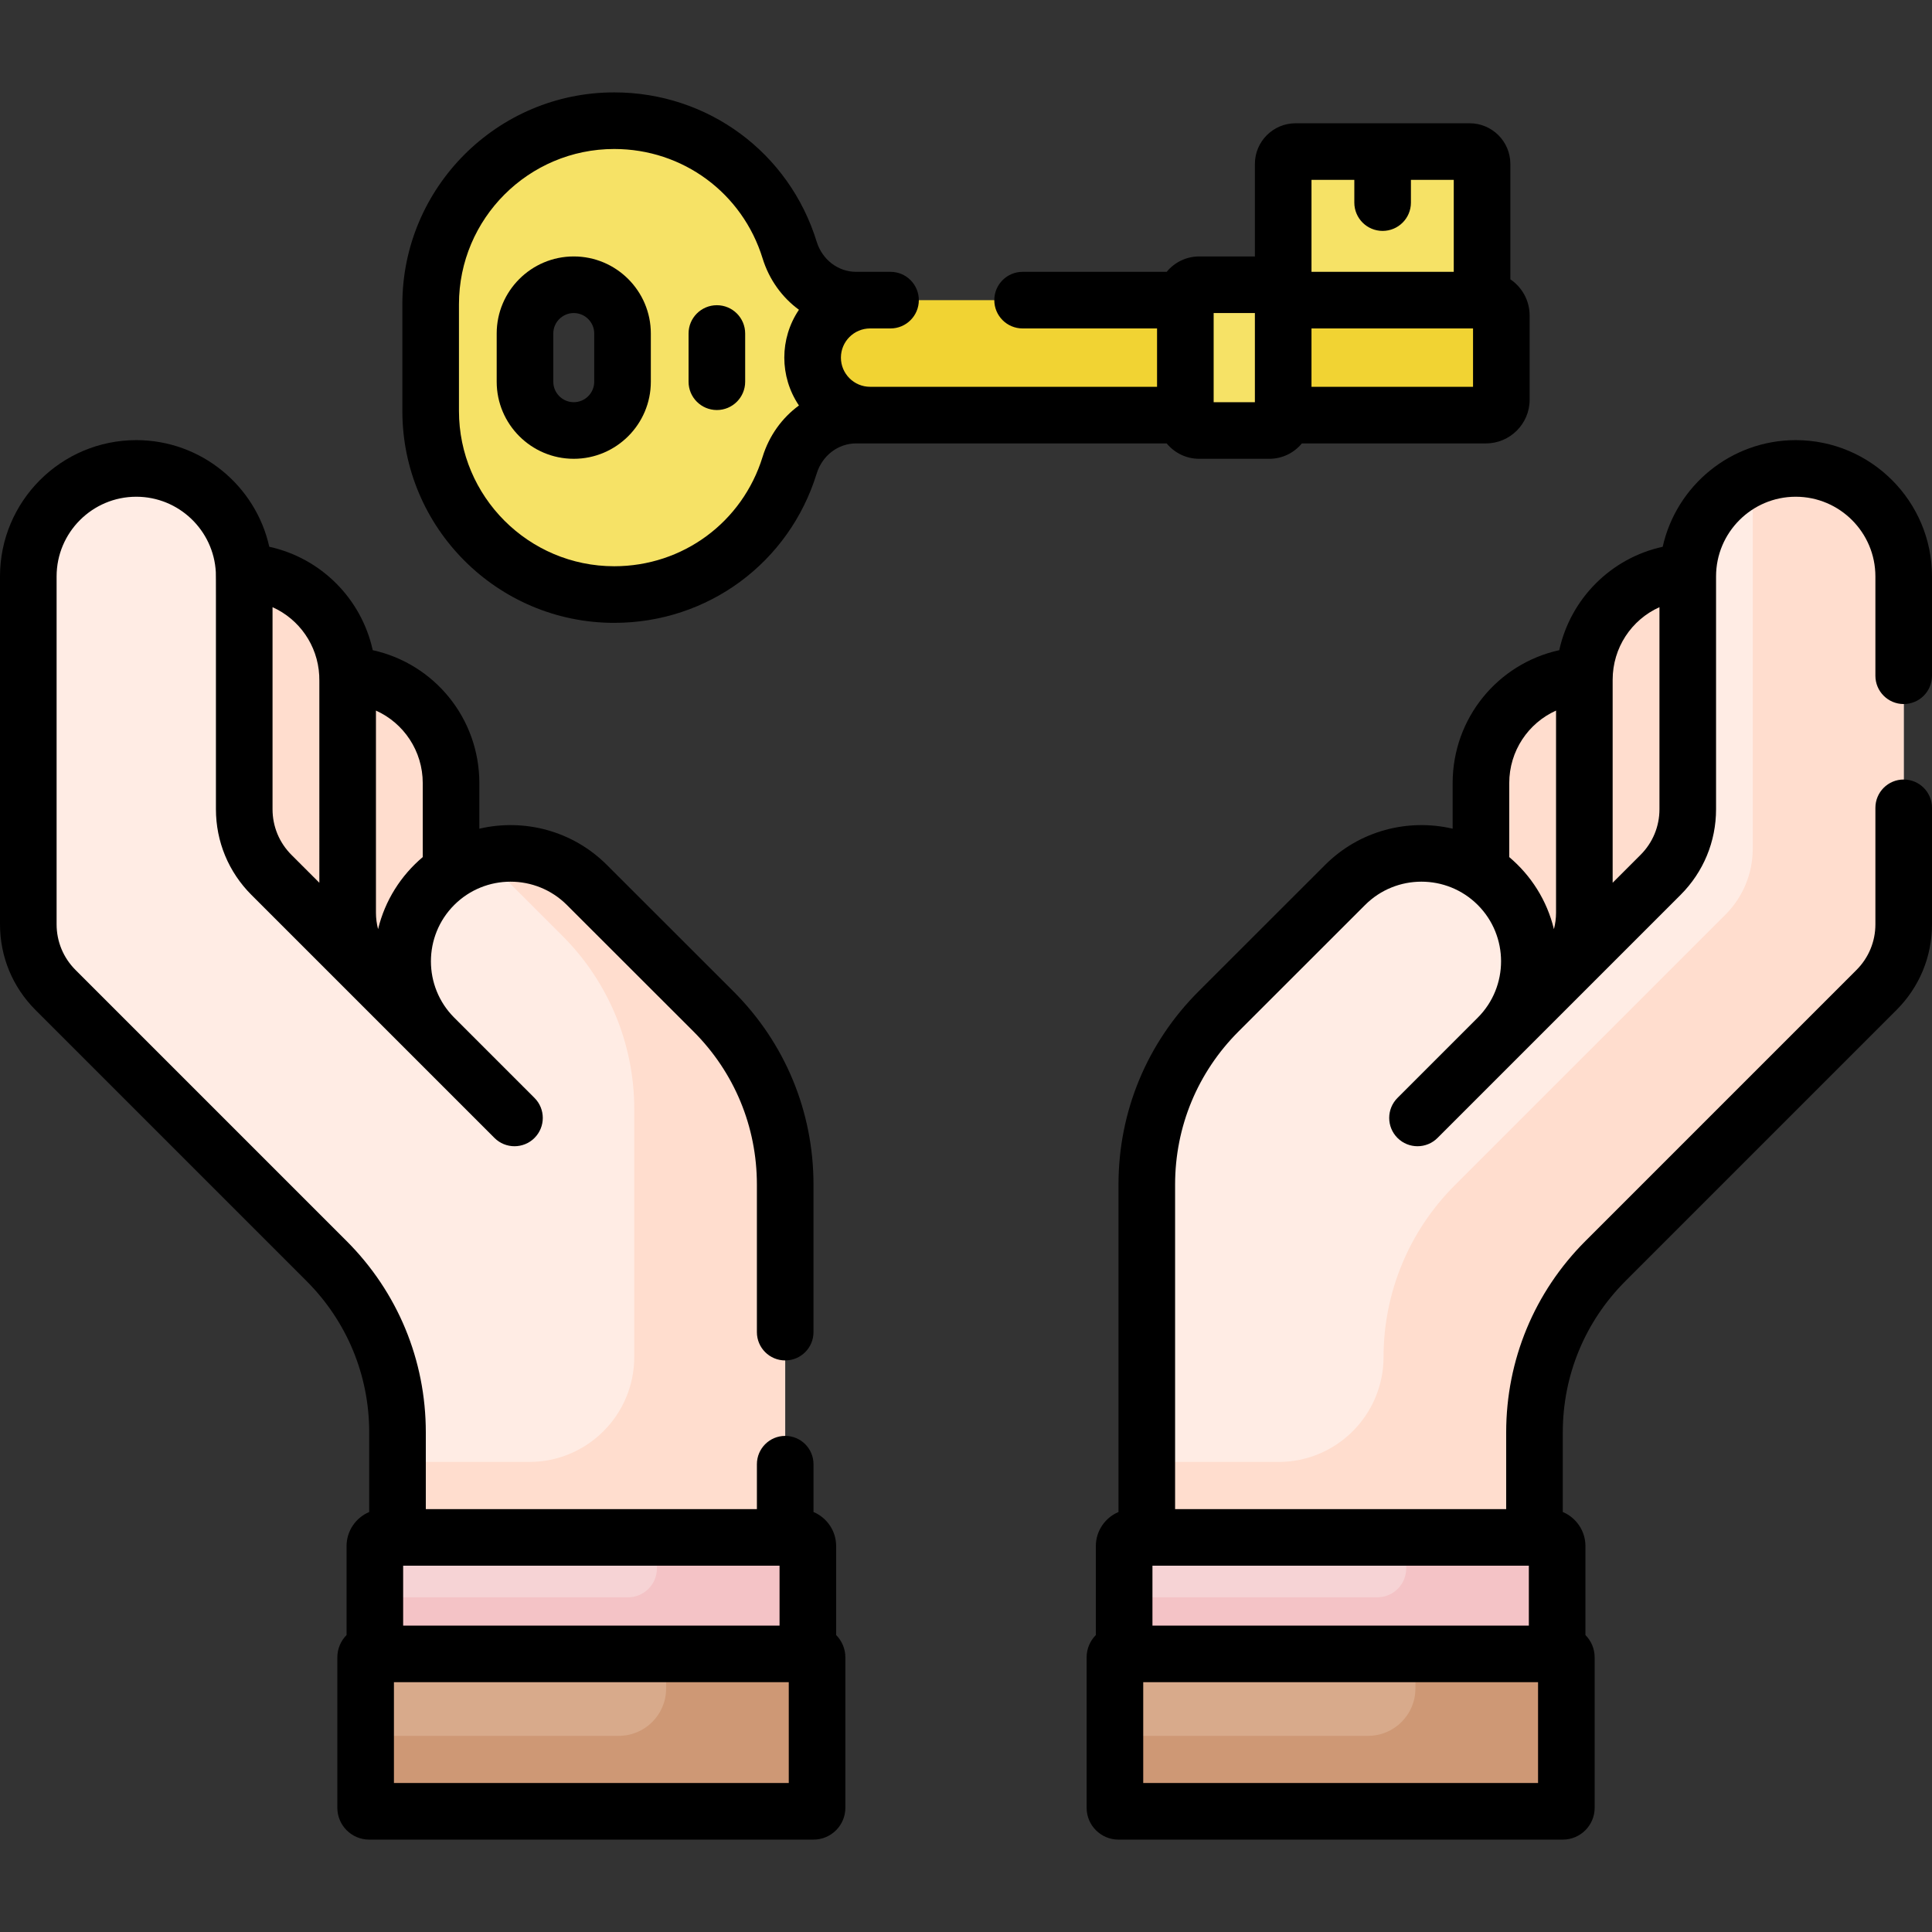
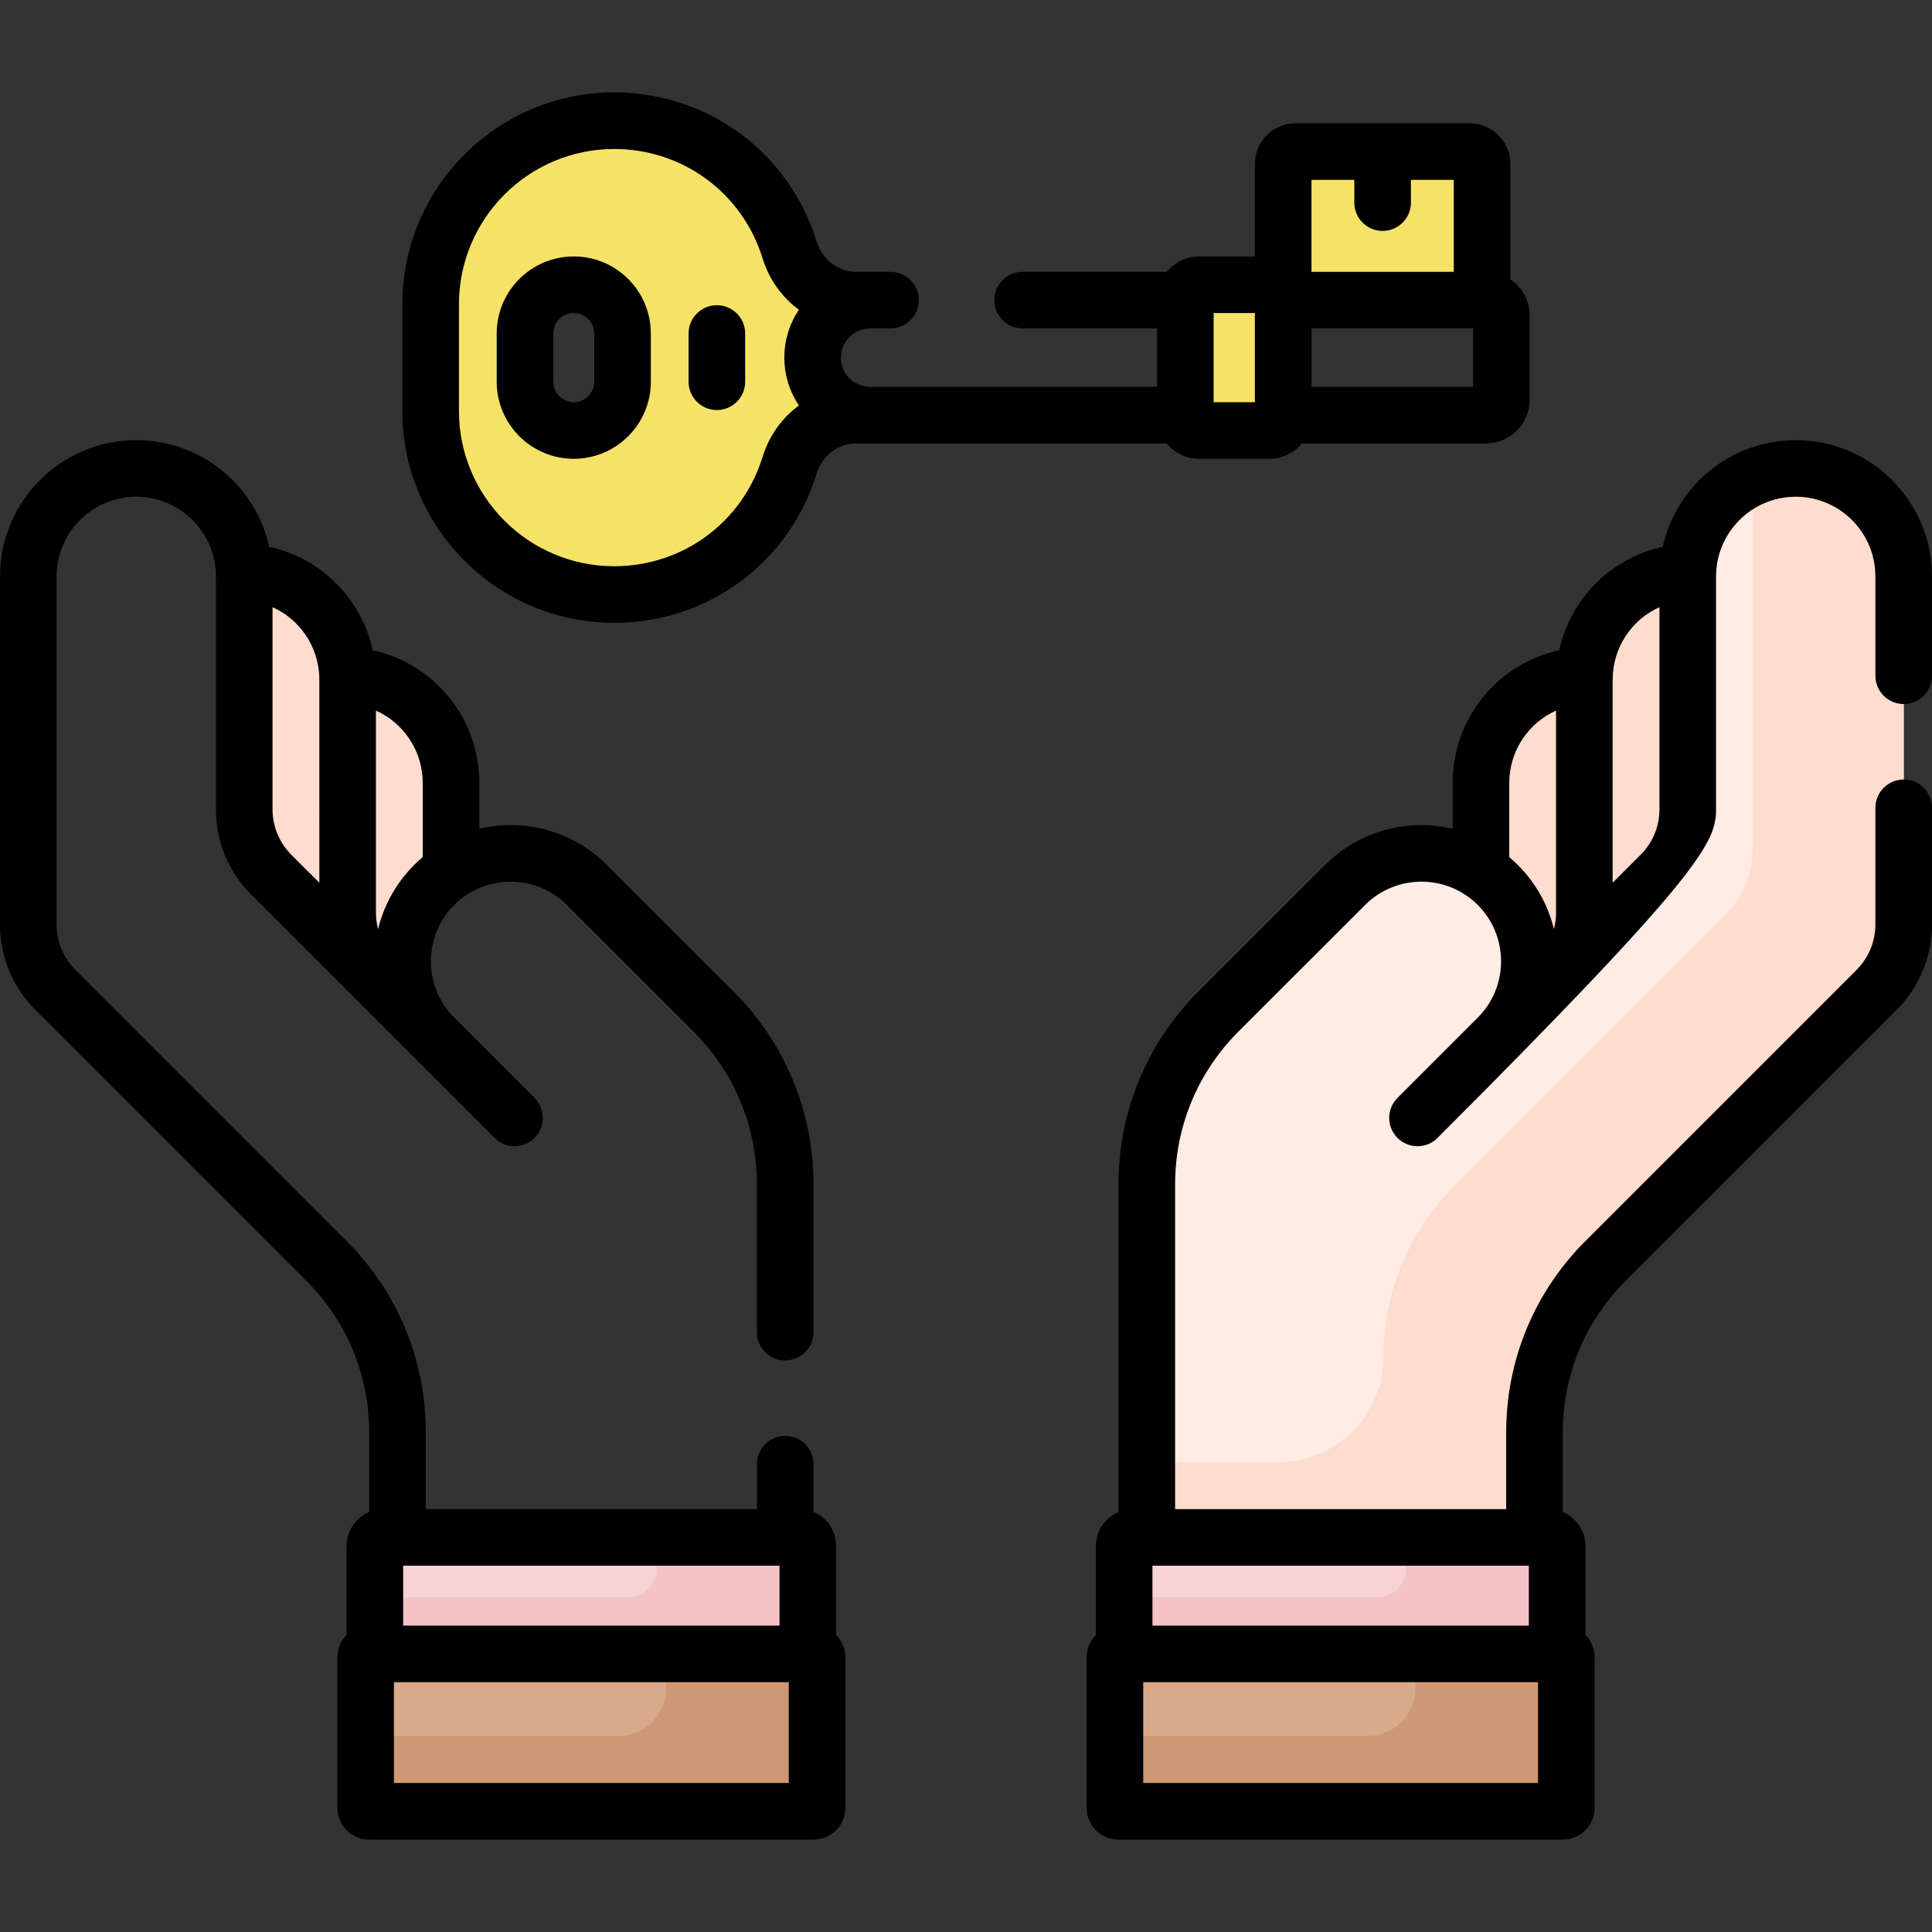
<svg xmlns="http://www.w3.org/2000/svg" width="100%" height="100%" viewBox="0 0 512 512" version="1.1" xml:space="preserve" style="fill-rule:evenodd;clip-rule:evenodd;stroke-linejoin:round;stroke-miterlimit:2;">
  <rect x="0" y="0" width="512" height="512" fill="#333333" stroke="none" />
  <g>
    <path d="M475.887,124.139C460.085,124.139 447.274,136.949 447.275,152.751L447.275,214.444C447.275,220.974 444.681,227.236 440.064,231.853L396.93,274.987C408.104,263.813 408.104,245.697 396.93,234.523C385.756,223.349 367.64,223.349 356.466,234.523L322.944,268.021C310.761,280.189 303.916,296.702 303.916,313.92L303.916,407.43L406.657,407.43L406.657,379.596C406.657,362.56 413.424,346.222 425.47,334.176L497.289,262.357C501.906,257.74 504.5,251.477 504.5,244.948L504.5,152.751C504.499,136.949 491.689,124.139 475.887,124.139Z" style="fill:rgb(255,236,228);fill-rule:nonzero;" />
    <path d="M447.274,214.445L447.274,152.752C447.274,152.357 447.288,151.965 447.304,151.574C432.049,152.193 419.87,164.75 419.87,180.157L419.87,241.85C419.87,248.38 417.276,254.642 412.659,259.259L440.064,231.854C444.68,227.237 447.274,220.974 447.274,214.445Z" style="fill:rgb(255,221,206);fill-rule:nonzero;" />
    <path d="M396.929,234.523C408.103,245.697 408.103,263.813 396.929,274.987L412.658,259.258C417.275,254.641 419.869,248.379 419.869,241.849L419.869,180.156C419.869,179.761 419.883,179.369 419.899,178.978C404.644,179.597 392.465,192.154 392.465,207.561L392.465,230.874C394.042,231.918 395.54,233.134 396.929,234.523Z" style="fill:rgb(255,221,206);fill-rule:nonzero;" />
    <path d="M412.658,438.301L297.911,438.301L297.911,409.733C297.911,408.461 298.942,407.431 300.213,407.431L410.355,407.431C411.627,407.431 412.658,408.462 412.658,409.733L412.658,438.301Z" style="fill:rgb(246,211,213);fill-rule:nonzero;" />
    <path d="M414.169,438.301L296.4,438.301C295.885,438.301 295.468,438.718 295.468,439.233L295.468,479.082C295.468,479.597 295.885,480.014 296.4,480.014L414.169,480.014C414.684,480.014 415.101,479.597 415.101,479.082L415.101,439.233C415.101,438.719 414.684,438.301 414.169,438.301Z" style="fill:rgb(216,170,139);fill-rule:nonzero;" />
-     <path d="M36.112,124.139C51.914,124.139 64.725,136.949 64.724,152.751L64.724,214.444C64.724,220.974 67.318,227.236 71.935,231.853L115.069,274.987C103.895,263.813 103.895,245.697 115.069,234.523C126.243,223.349 144.359,223.349 155.533,234.523L189.055,268.021C201.238,280.189 208.083,296.702 208.083,313.92L208.083,407.43L105.344,407.43L105.344,379.596C105.344,362.56 98.577,346.222 86.531,334.176L14.712,262.357C10.095,257.74 7.501,251.477 7.501,244.948L7.501,152.751C7.5,136.949 20.31,124.139 36.112,124.139Z" style="fill:rgb(255,236,228);fill-rule:nonzero;" />
    <g>
      <path d="M504.499,152.752C504.499,136.95 491.689,124.14 475.886,124.14C471.596,124.14 467.526,125.085 463.873,126.777C464.282,128.704 464.498,130.703 464.498,132.753L464.498,224.95C464.498,231.48 461.904,237.742 457.287,242.359L385.468,314.178C373.422,326.224 366.655,342.562 366.655,359.597C366.655,374.969 354.193,387.431 338.821,387.431L303.914,387.431L303.914,407.431L406.655,407.431L406.655,379.597C406.655,362.561 413.422,346.223 425.468,334.178L497.287,262.359C501.904,257.742 504.498,251.48 504.498,244.95L504.498,152.752L504.499,152.752Z" style="fill:rgb(255,221,206);fill-rule:nonzero;" />
-       <path d="M189.057,268.021L155.535,234.523C148.096,227.084 137.581,224.598 128.085,227.064L149.058,248.021C161.241,260.189 168.086,276.702 168.086,293.92L168.086,359.596C168.086,374.968 155.624,387.43 140.252,387.43L105.345,387.43L105.345,407.43L208.086,407.43L208.086,313.92C208.085,296.702 201.24,280.189 189.057,268.021Z" style="fill:rgb(255,221,206);fill-rule:nonzero;" />
      <path d="M64.725,214.445L64.725,152.752C64.725,152.357 64.711,151.965 64.695,151.574C79.95,152.193 92.129,164.75 92.129,180.157L92.129,241.85C92.129,248.38 94.723,254.642 99.34,259.259L71.935,231.854C67.319,227.237 64.725,220.974 64.725,214.445Z" style="fill:rgb(255,221,206);fill-rule:nonzero;" />
      <path d="M115.07,234.523C103.896,245.697 103.896,263.813 115.07,274.987L99.341,259.258C94.724,254.641 92.13,248.379 92.13,241.849L92.13,180.156C92.13,179.761 92.116,179.369 92.1,178.978C107.355,179.597 119.534,192.154 119.534,207.561L119.534,230.874C117.957,231.918 116.459,233.134 115.07,234.523Z" style="fill:rgb(255,221,206);fill-rule:nonzero;" />
    </g>
    <path d="M99.34,438.301L214.088,438.301L214.088,409.733C214.088,408.461 213.057,407.431 211.785,407.431L101.643,407.431C100.371,407.431 99.34,408.462 99.34,409.733L99.34,438.301Z" style="fill:rgb(246,211,213);fill-rule:nonzero;" />
    <path d="M410.356,407.43L372.658,407.43L372.658,415.651C372.658,419.876 369.233,423.301 365.008,423.301L297.911,423.301L297.911,438.301L412.658,438.301L412.658,409.733C412.658,408.461 411.627,407.43 410.356,407.43Z" style="fill:rgb(244,195,198);fill-rule:nonzero;" />
    <path d="M211.786,407.43L174.088,407.43L174.088,415.651C174.088,419.876 170.663,423.301 166.438,423.301L99.341,423.301L99.341,438.301L214.088,438.301L214.088,409.733C214.088,408.461 213.057,407.43 211.786,407.43Z" style="fill:rgb(244,195,198);fill-rule:nonzero;" />
    <path d="M97.83,438.301L215.599,438.301C216.114,438.301 216.531,438.718 216.531,439.233L216.531,479.082C216.531,479.597 216.114,480.014 215.599,480.014L97.83,480.014C97.315,480.014 96.898,479.597 96.898,479.082L96.898,439.233C96.898,438.719 97.315,438.301 97.83,438.301Z" style="fill:rgb(216,170,139);fill-rule:nonzero;" />
    <path d="M414.169,438.301L375.101,438.301L375.101,447.475C375.101,454.401 369.487,460.015 362.561,460.015L295.467,460.015L295.467,479.083C295.467,479.598 295.884,480.015 296.399,480.015L414.168,480.015C414.683,480.015 415.1,479.598 415.1,479.083L415.1,439.234C415.102,438.718 414.684,438.301 414.169,438.301Z" style="fill:rgb(206,152,117);fill-rule:nonzero;" />
    <path d="M215.599,438.301L176.531,438.301L176.531,447.475C176.531,454.401 170.917,460.015 163.991,460.015L96.898,460.015L96.898,479.083C96.898,479.598 97.315,480.015 97.83,480.015L215.599,480.015C216.114,480.015 216.531,479.598 216.531,479.083L216.531,439.234C216.531,438.718 216.114,438.301 215.599,438.301Z" style="fill:rgb(206,152,117);fill-rule:nonzero;" />
    <path d="M215.35,94.773C215.35,86.36 222.17,79.54 230.582,79.54L226.894,79.54C218.713,79.54 211.674,74.077 209.261,66.26C203.132,46.408 184.638,31.984 162.774,31.984C135.908,31.984 114.129,53.763 114.129,80.629L114.129,108.916C114.129,135.782 135.908,157.561 162.774,157.561C184.638,157.561 203.132,143.136 209.261,123.285C211.674,115.468 218.713,110.005 226.894,110.005L230.583,110.005C222.17,110.005 215.35,103.186 215.35,94.773ZM164.977,101.162C164.977,108.3 159.191,114.086 152.053,114.086C144.915,114.086 139.129,108.3 139.129,101.162L139.129,88.384C139.129,81.246 144.915,75.46 152.053,75.46C159.191,75.46 164.977,81.246 164.977,88.384L164.977,101.162Z" style="fill:rgb(246,226,102);fill-rule:nonzero;" />
    <path d="M336.381,75.46L317.808,75.46C315.777,75.46 314.13,77.106 314.13,79.138L314.13,110.409C314.13,112.44 315.777,114.087 317.808,114.087L336.381,114.087C338.412,114.087 340.059,112.441 340.059,110.409L340.059,79.137C340.059,77.106 338.412,75.46 336.381,75.46Z" style="fill:rgb(246,226,102);fill-rule:nonzero;" />
    <path d="M389.483,40.17L343.336,40.17C341.526,40.17 340.059,41.637 340.059,43.447L340.059,79.54L392.76,79.54L392.76,43.447C392.759,41.637 391.292,40.17 389.483,40.17Z" style="fill:rgb(246,226,102);fill-rule:nonzero;" />
-     <path d="M397.87,83.617L397.87,105.928C397.87,108.18 396.045,110.005 393.793,110.005L340.058,110.005L340.058,79.54L393.793,79.54C396.045,79.54 397.87,81.366 397.87,83.617ZM314.13,79.54L230.583,79.54C222.17,79.54 215.351,86.36 215.351,94.772C215.351,103.184 222.171,110.004 230.583,110.004L314.13,110.004L314.13,79.54Z" style="fill:rgb(241,211,51);fill-rule:nonzero;" />
-     <path d="M475.886,116.639C458.67,116.639 444.23,128.749 440.634,144.898C426.9,147.913 416.22,158.654 413.218,172.305C396.946,175.881 384.964,190.304 384.965,207.56L384.965,219.612C373.2,216.865 360.315,220.067 351.162,229.218L317.641,262.715C303.952,276.388 296.412,294.573 296.412,313.921L296.412,400.697C292.888,402.184 290.409,405.675 290.409,409.733L290.409,433.304C288.899,434.828 287.966,436.924 287.966,439.233L287.966,479.083C287.966,483.732 291.749,487.516 296.399,487.516L414.169,487.516C418.818,487.516 422.601,483.733 422.601,479.083L422.601,439.233C422.601,436.924 421.668,434.828 420.159,433.304L420.159,409.733C420.159,405.674 417.679,402.183 414.155,400.696L414.155,379.596C414.155,364.443 420.056,350.196 430.772,339.48L502.591,267.661C508.657,261.594 511.999,253.527 511.999,244.948L511.999,214.079C511.999,209.936 508.642,206.579 504.499,206.579C500.356,206.579 496.999,209.936 496.999,214.079L496.999,244.948C496.999,249.52 495.218,253.82 491.983,257.053L420.164,328.873C406.616,342.422 399.154,360.436 399.154,379.596L399.154,399.93L311.413,399.93L311.413,313.92C311.413,298.582 317.39,284.166 328.243,273.326L361.766,239.826C369.999,231.594 383.393,231.595 391.624,239.826C399.856,248.057 399.856,261.452 391.624,269.683L370.35,290.96C367.421,293.89 367.421,298.638 370.35,301.567C373.281,304.496 378.028,304.495 380.957,301.567L445.366,237.158C451.432,231.091 454.773,223.025 454.773,214.445L454.773,152.752C454.773,141.128 464.227,131.64 475.885,131.64C487.527,131.64 496.997,141.111 496.998,152.752L496.998,179.079C496.998,183.222 500.355,186.579 504.498,186.579C508.641,186.579 511.998,183.222 511.998,179.079L511.998,152.752C511.999,132.84 495.798,116.639 475.886,116.639ZM405.159,414.93L405.159,430.801L305.411,430.801L305.411,414.93L405.159,414.93ZM407.601,472.515L302.967,472.515L302.967,445.801L407.601,445.801L407.601,472.515ZM399.965,207.56C399.964,198.991 405.018,191.617 412.369,188.31L412.369,241.849C412.369,243.351 412.177,244.823 411.805,246.238C409.966,238.597 405.716,231.988 399.965,227.136L399.965,207.56ZM434.759,226.551L427.369,233.941L427.369,180.157C427.369,171.66 432.356,164.244 439.773,160.907L439.773,214.446C439.774,219.018 437.994,223.317 434.759,226.551Z" style="fill-rule:nonzero;" />
+     <path d="M475.886,116.639C458.67,116.639 444.23,128.749 440.634,144.898C426.9,147.913 416.22,158.654 413.218,172.305C396.946,175.881 384.964,190.304 384.965,207.56L384.965,219.612C373.2,216.865 360.315,220.067 351.162,229.218L317.641,262.715C303.952,276.388 296.412,294.573 296.412,313.921L296.412,400.697C292.888,402.184 290.409,405.675 290.409,409.733L290.409,433.304C288.899,434.828 287.966,436.924 287.966,439.233L287.966,479.083C287.966,483.732 291.749,487.516 296.399,487.516L414.169,487.516C418.818,487.516 422.601,483.733 422.601,479.083L422.601,439.233C422.601,436.924 421.668,434.828 420.159,433.304L420.159,409.733C420.159,405.674 417.679,402.183 414.155,400.696L414.155,379.596C414.155,364.443 420.056,350.196 430.772,339.48L502.591,267.661C508.657,261.594 511.999,253.527 511.999,244.948L511.999,214.079C511.999,209.936 508.642,206.579 504.499,206.579C500.356,206.579 496.999,209.936 496.999,214.079L496.999,244.948C496.999,249.52 495.218,253.82 491.983,257.053L420.164,328.873C406.616,342.422 399.154,360.436 399.154,379.596L399.154,399.93L311.413,399.93L311.413,313.92C311.413,298.582 317.39,284.166 328.243,273.326L361.766,239.826C369.999,231.594 383.393,231.595 391.624,239.826C399.856,248.057 399.856,261.452 391.624,269.683L370.35,290.96C367.421,293.89 367.421,298.638 370.35,301.567C373.281,304.496 378.028,304.495 380.957,301.567C451.432,231.091 454.773,223.025 454.773,214.445L454.773,152.752C454.773,141.128 464.227,131.64 475.885,131.64C487.527,131.64 496.997,141.111 496.998,152.752L496.998,179.079C496.998,183.222 500.355,186.579 504.498,186.579C508.641,186.579 511.998,183.222 511.998,179.079L511.998,152.752C511.999,132.84 495.798,116.639 475.886,116.639ZM405.159,414.93L405.159,430.801L305.411,430.801L305.411,414.93L405.159,414.93ZM407.601,472.515L302.967,472.515L302.967,445.801L407.601,445.801L407.601,472.515ZM399.965,207.56C399.964,198.991 405.018,191.617 412.369,188.31L412.369,241.849C412.369,243.351 412.177,244.823 411.805,246.238C409.966,238.597 405.716,231.988 399.965,227.136L399.965,207.56ZM434.759,226.551L427.369,233.941L427.369,180.157C427.369,171.66 432.356,164.244 439.773,160.907L439.773,214.446C439.774,219.018 437.994,223.317 434.759,226.551Z" style="fill-rule:nonzero;" />
    <path d="M0,244.948C0,253.528 3.341,261.594 9.408,267.661L81.227,339.479C91.942,350.196 97.844,364.443 97.844,379.596L97.844,400.696C94.321,402.183 91.841,405.674 91.841,409.732L91.841,433.303C90.331,434.827 89.398,436.923 89.398,439.232L89.398,479.082C89.398,483.731 93.181,487.515 97.831,487.515L215.6,487.515C220.249,487.515 224.032,483.732 224.032,479.082L224.032,439.232C224.032,436.922 223.098,434.827 221.589,433.303L221.589,409.732C221.589,405.673 219.109,402.183 215.586,400.696L215.586,388.028C215.586,383.885 212.228,380.528 208.086,380.528C203.944,380.528 200.586,383.885 200.586,388.028L200.586,399.929L112.845,399.929L112.845,379.595C112.845,360.435 105.384,342.421 91.835,328.871L20.016,257.052C16.781,253.82 15,249.521 15,244.948L15,152.752C15,141.11 24.471,131.64 36.112,131.64C47.379,131.64 56.613,140.512 57.195,151.636C57.235,156.945 57.224,142.447 57.224,214.445C57.224,223.024 60.565,231.091 66.632,237.158C99.998,270.524 97.882,268.409 131.042,301.567C133.972,304.496 138.72,304.495 141.648,301.567C144.577,298.637 144.577,293.889 141.648,290.96L120.372,269.685C112.14,261.454 112.14,248.059 120.372,239.828C128.603,231.596 141.997,231.596 150.232,239.83L183.756,273.329C194.608,284.168 200.584,298.584 200.584,313.922L200.584,353.03C200.584,357.173 203.942,360.53 208.084,360.53C212.226,360.53 215.584,357.173 215.584,353.03L215.584,313.922C215.584,294.573 208.045,276.388 194.357,262.717L160.836,229.221C151.682,220.068 138.797,216.865 127.033,219.613L127.033,207.56C127.033,190.305 115.051,175.882 98.78,172.305C95.778,158.654 85.098,147.912 71.363,144.897C67.768,128.748 53.327,116.638 36.111,116.638C16.2,116.639 0,132.84 0,152.752L0,244.948ZM206.588,414.93L206.588,430.801L106.84,430.801L106.84,414.93L206.588,414.93ZM209.031,472.515L104.397,472.515L104.397,445.801L209.031,445.801L209.031,472.515ZM112.034,207.56L112.034,227.136C106.286,231.985 102.034,238.592 100.194,246.237C99.822,244.823 99.63,243.351 99.63,241.849L99.63,188.31C106.98,191.618 112.034,198.991 112.034,207.56ZM84.6,179.034C84.642,185.475 84.629,159.412 84.63,233.942L77.24,226.552C74.006,223.318 72.225,219.019 72.225,214.446L72.225,160.907C79.253,164.068 84.181,170.947 84.6,179.034Z" style="fill-rule:nonzero;" />
    <path d="M152.053,67.96C140.791,67.96 131.629,77.122 131.629,88.384L131.629,101.162C131.629,112.424 140.791,121.586 152.053,121.586C163.315,121.586 172.477,112.424 172.477,101.162L172.477,88.384C172.477,77.122 163.315,67.96 152.053,67.96ZM157.477,101.162C157.477,104.152 155.044,106.586 152.053,106.586C149.062,106.586 146.629,104.152 146.629,101.162L146.629,88.384C146.629,85.394 149.062,82.96 152.053,82.96C155.044,82.96 157.477,85.394 157.477,88.384L157.477,101.162Z" style="fill-rule:nonzero;" />
    <path d="M189.977,80.884C185.835,80.884 182.477,84.241 182.477,88.384L182.477,101.162C182.477,105.305 185.835,108.662 189.977,108.662C194.119,108.662 197.477,105.305 197.477,101.162L197.477,88.384C197.477,84.241 194.119,80.884 189.977,80.884Z" style="fill-rule:nonzero;" />
    <path d="M230.583,87.041L236,87.041C240.142,87.041 243.5,83.684 243.5,79.541C243.5,75.398 240.142,72.041 236,72.041L226.895,72.041C222.11,72.041 217.904,68.829 216.428,64.049C209.122,40.384 187.56,24.485 162.774,24.485C131.816,24.485 106.629,49.672 106.629,80.631L106.629,108.917C106.629,139.876 131.816,165.063 162.774,165.063C187.56,165.063 209.122,149.164 216.428,125.499C217.903,120.72 222.11,117.508 226.895,117.508L309.179,117.508C311.231,119.998 314.337,121.588 317.808,121.588L336.381,121.588C339.852,121.588 342.958,119.998 345.009,117.508L393.793,117.508C400.176,117.508 405.369,112.315 405.369,105.931L405.369,83.617C405.369,79.627 403.339,76.102 400.259,74.019L400.259,43.447C400.259,37.505 395.425,32.67 389.483,32.67L343.336,32.67C337.394,32.67 332.559,37.505 332.559,43.447L332.559,67.96L317.809,67.96C314.338,67.96 311.231,69.551 309.18,72.041L271,72.041C266.857,72.041 263.5,75.398 263.5,79.541C263.5,83.684 266.857,87.041 271,87.041L306.631,87.041L306.631,102.506L230.584,102.506C226.32,102.506 222.852,99.037 222.852,94.774C222.852,90.511 226.319,87.041 230.583,87.041ZM202.095,121.072C196.741,138.412 180.94,150.061 162.774,150.061C140.086,150.061 121.629,131.603 121.629,108.915L121.629,80.63C121.629,57.942 140.087,39.484 162.774,39.484C180.941,39.484 196.742,51.133 202.095,68.473C203.839,74.121 207.273,78.826 211.728,82.087C206.557,89.748 206.555,99.794 211.728,107.458C207.273,110.719 203.838,115.425 202.095,121.072ZM390.37,102.506L347.558,102.506L347.558,87.041L390.37,87.041L390.37,102.506ZM358.909,47.67L358.909,53.693C358.909,57.836 362.266,61.193 366.409,61.193C370.552,61.193 373.909,57.836 373.909,53.693L373.909,47.67L385.26,47.67L385.26,72.041L347.559,72.041L347.559,47.67L358.909,47.67ZM332.558,106.586L321.63,106.586L321.63,82.96L332.558,82.96L332.558,106.586Z" style="fill-rule:nonzero;" />
  </g>
</svg>